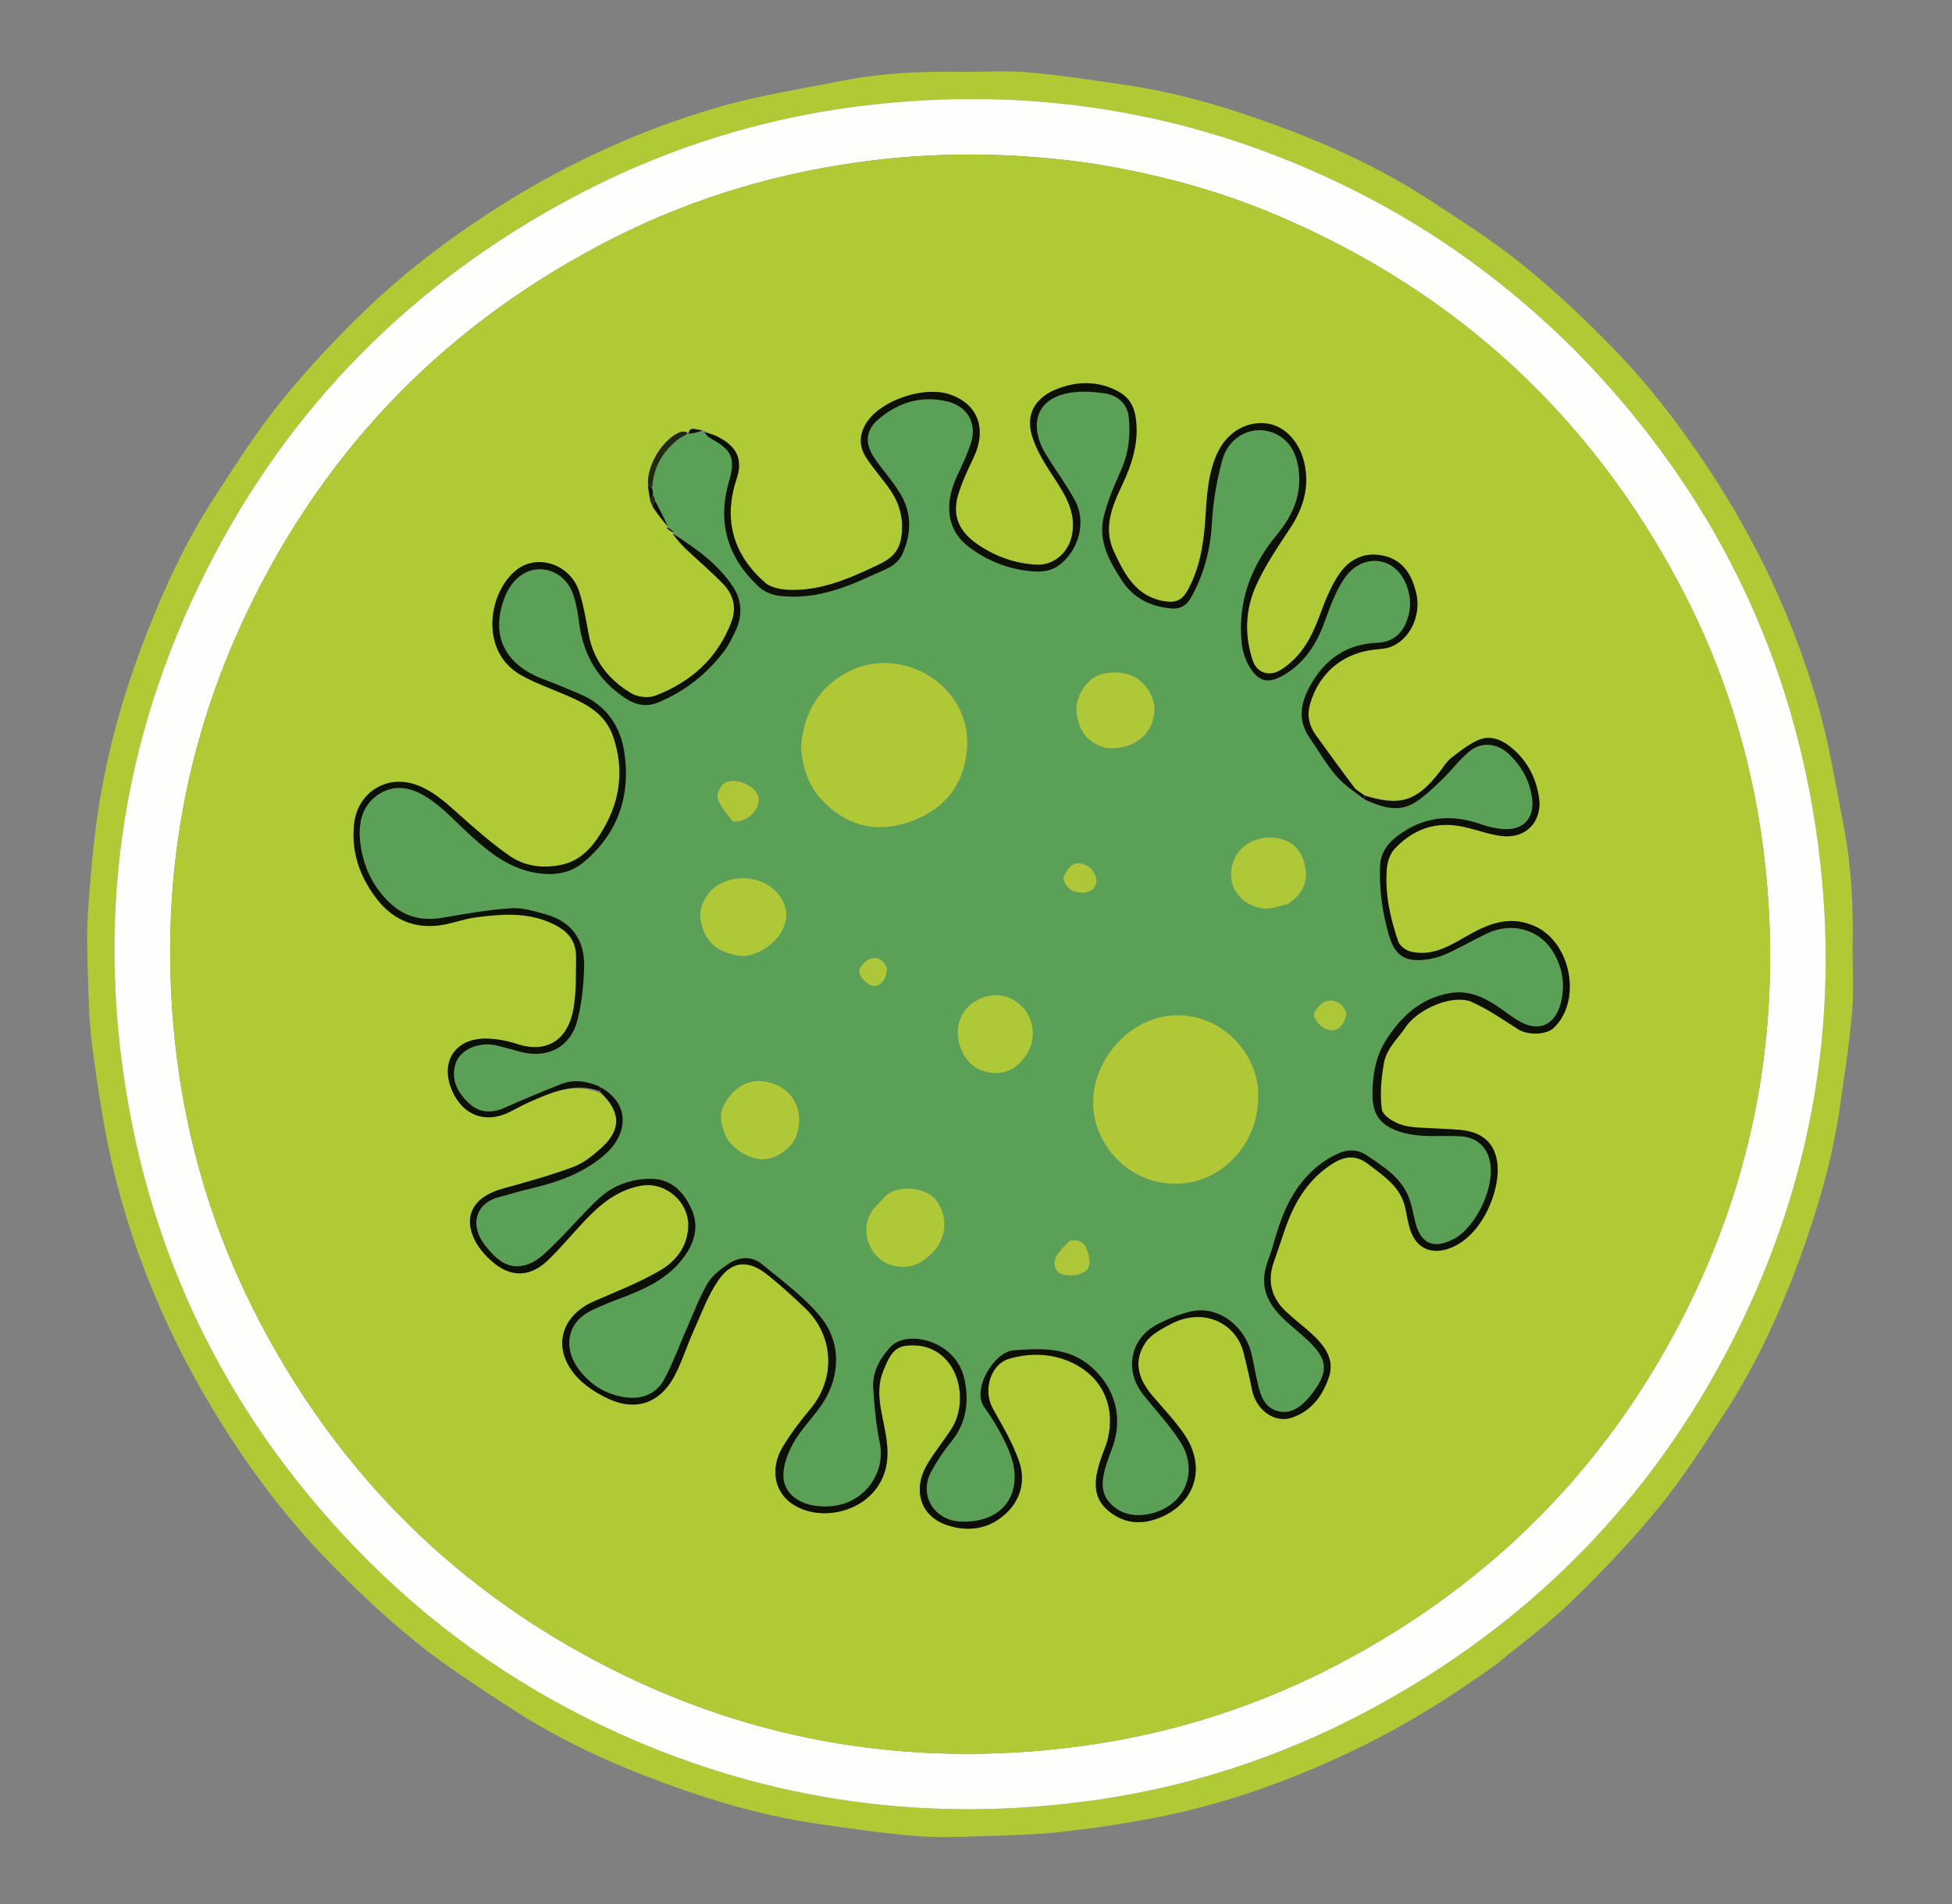
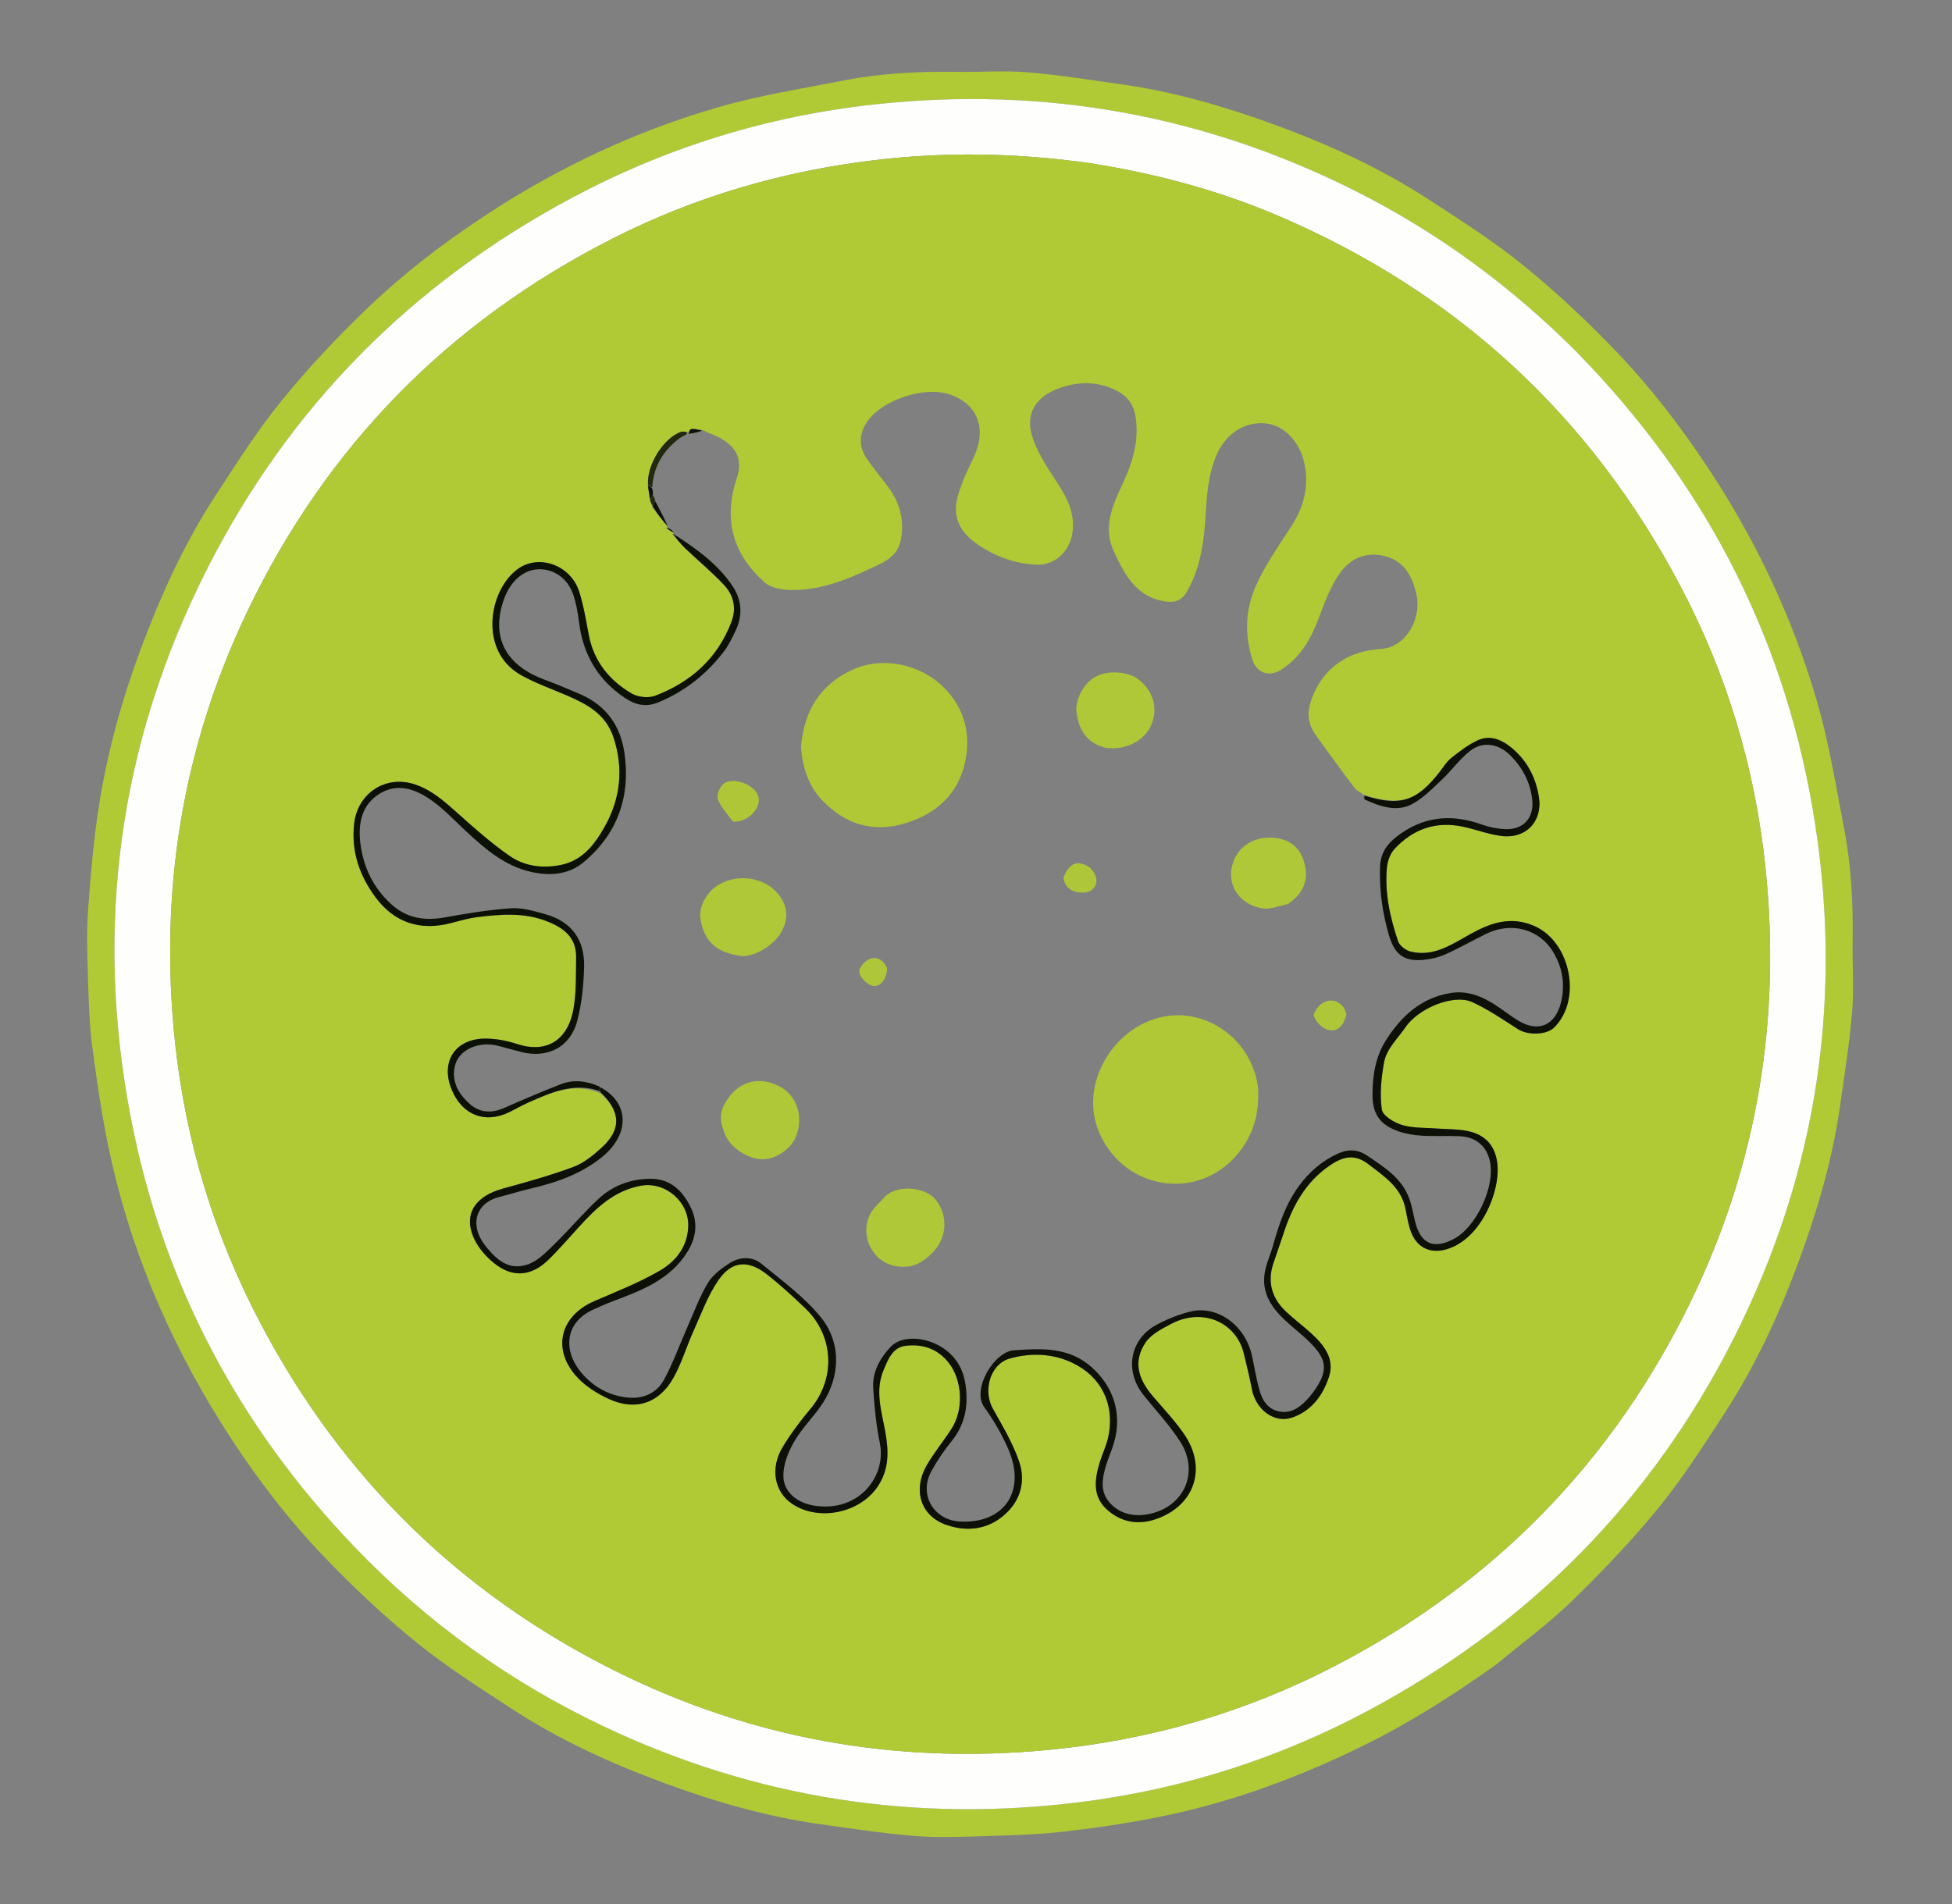
<svg xmlns="http://www.w3.org/2000/svg" width="41" height="40" viewBox="0 0 41 40" fill="none">
  <rect x="0" y="0" width="41" height="40" fill="#808080" stroke="none" />
  <g clip-path="url(#clip0_285_168805)">
    <path d="M31.428 34.966C30.538 35.603 29.629 36.181 28.662 36.659C27.282 37.341 25.846 37.872 24.334 38.173C23.664 38.306 22.986 38.407 22.307 38.483C21.753 38.545 21.193 38.558 20.636 38.575C20.16 38.589 19.682 38.61 19.21 38.57C18.535 38.514 17.864 38.413 17.193 38.317C16.089 38.161 15.022 37.852 13.977 37.468C12.847 37.053 11.754 36.556 10.745 35.896C10.063 35.45 9.371 35.011 8.741 34.499C8.057 33.944 7.411 33.334 6.8 32.697C6.083 31.949 5.449 31.127 4.879 30.259C3.692 28.448 2.819 26.498 2.34 24.384C2.162 23.599 2.047 22.798 1.939 21.999C1.873 21.506 1.863 21.004 1.847 20.505C1.833 20.045 1.817 19.582 1.85 19.124C1.903 18.388 1.965 17.651 2.079 16.923C2.256 15.803 2.556 14.711 2.952 13.646C3.372 12.518 3.866 11.424 4.525 10.414C4.969 9.732 5.409 9.04 5.921 8.41C6.477 7.726 7.086 7.079 7.723 6.469C8.471 5.752 9.294 5.12 10.161 4.547C11.696 3.532 13.344 2.754 15.109 2.246C15.964 2 16.851 1.862 17.727 1.69C18.507 1.537 19.298 1.499 20.092 1.51C20.59 1.517 21.09 1.478 21.584 1.519C22.252 1.574 22.915 1.681 23.578 1.775C24.676 1.931 25.734 2.24 26.773 2.62C27.903 3.034 28.996 3.532 30.007 4.19C30.689 4.634 31.38 5.074 32.01 5.586C32.694 6.142 33.341 6.751 33.951 7.388C34.668 8.136 35.3 8.959 35.873 9.826C36.889 11.36 37.667 13.008 38.175 14.773C38.421 15.628 38.562 16.515 38.731 17.391C38.885 18.186 38.926 18.991 38.913 19.801C38.905 20.284 38.944 20.77 38.903 21.249C38.847 21.916 38.741 22.579 38.647 23.243C38.491 24.34 38.183 25.399 37.803 26.438C37.389 27.568 36.891 28.661 36.234 29.672C35.79 30.354 35.35 31.045 34.837 31.675C34.276 32.364 33.657 33.011 33.02 33.632C32.529 34.109 31.97 34.518 31.428 34.966ZM33.105 7.384C31.735 6.01 30.189 4.876 28.455 4.005C25.284 2.413 21.927 1.813 18.402 2.19C16.158 2.429 14.032 3.082 12.037 4.143C8.663 5.939 6.084 8.535 4.356 11.942C2.498 15.603 1.973 19.475 2.752 23.502C3.421 26.961 5.013 29.961 7.452 32.502C8.963 34.077 10.709 35.335 12.684 36.27C15.879 37.783 19.234 38.3 22.733 37.853C24.858 37.582 26.872 36.936 28.762 35.922C32.125 34.12 34.692 31.524 36.412 28.122C38.197 24.59 38.744 20.852 38.066 16.952C37.424 13.256 35.748 10.084 33.105 7.384Z" fill="#B0CA36" />
    <path d="M33.116 7.395C35.748 10.084 37.424 13.256 38.066 16.952C38.744 20.853 38.197 24.59 36.412 28.122C34.692 31.524 32.125 34.12 28.762 35.923C26.872 36.936 24.858 37.582 22.733 37.853C19.234 38.3 15.879 37.783 12.684 36.27C10.709 35.335 8.963 34.077 7.452 32.503C5.013 29.961 3.422 26.961 2.752 23.502C1.973 19.475 2.498 15.603 4.356 11.942C6.084 8.535 8.663 5.939 12.038 4.143C14.032 3.082 16.158 2.43 18.402 2.19C21.927 1.813 25.284 2.413 28.455 4.005C30.189 4.876 31.735 6.01 33.116 7.395ZM22.878 3.426C21.368 3.212 19.858 3.184 18.342 3.368C16.422 3.6 14.592 4.136 12.87 5.01C9.426 6.759 6.853 9.374 5.188 12.861C3.823 15.721 3.342 18.742 3.676 21.889C3.898 23.976 4.498 25.956 5.479 27.815C7.172 31.024 9.639 33.457 12.88 35.082C15.746 36.52 18.79 37.065 21.985 36.766C24.131 36.565 26.164 35.977 28.074 34.98C31.392 33.25 33.88 30.701 35.515 27.336C36.917 24.449 37.415 21.395 37.08 18.209C36.861 16.129 36.269 14.153 35.29 12.302C33.397 8.719 30.581 6.131 26.855 4.537C25.592 3.997 24.273 3.644 22.878 3.426Z" fill="#FEFEFD" />
    <path d="M22.897 3.428C24.273 3.644 25.592 3.997 26.855 4.537C30.58 6.131 33.397 8.719 35.29 12.302C36.269 14.153 36.861 16.129 37.08 18.209C37.415 21.395 36.917 24.449 35.515 27.336C33.88 30.701 31.392 33.25 28.074 34.98C26.164 35.977 24.131 36.565 21.985 36.766C18.79 37.065 15.746 36.52 12.88 35.082C9.639 33.457 7.172 31.024 5.479 27.815C4.497 25.956 3.898 23.976 3.676 21.889C3.342 18.742 3.823 15.721 5.188 12.861C6.853 9.374 9.426 6.759 12.869 5.01C14.592 4.136 16.422 3.6 18.342 3.368C19.858 3.184 21.368 3.212 22.897 3.428ZM13.655 10.526C13.672 10.562 13.688 10.598 13.706 10.666C13.81 10.801 13.915 10.935 14.022 11.067C14.022 11.067 14.019 11.069 13.99 11.098C14.045 11.133 14.099 11.169 14.155 11.201C14.155 11.201 14.152 11.202 14.121 11.225C14.215 11.327 14.303 11.434 14.402 11.53C14.668 11.783 14.953 12.018 15.204 12.284C15.41 12.501 15.473 12.777 15.363 13.066C15.073 13.831 14.512 14.331 13.763 14.617C13.621 14.671 13.399 14.648 13.268 14.57C12.8 14.296 12.474 13.898 12.368 13.346C12.31 13.041 12.26 12.733 12.168 12.438C11.992 11.87 11.31 11.626 10.863 11.963C10.258 12.42 10.056 13.684 10.943 14.183C11.255 14.359 11.6 14.477 11.93 14.621C12.344 14.801 12.723 15.01 12.882 15.481C13.106 16.146 13.033 16.786 12.693 17.382C12.486 17.744 12.233 18.084 11.767 18.174C11.381 18.248 11.013 18.197 10.704 17.982C10.318 17.714 9.963 17.399 9.612 17.085C9.341 16.842 9.076 16.602 8.721 16.482C8.104 16.272 7.507 16.662 7.438 17.313C7.376 17.89 7.55 18.394 7.886 18.848C8.281 19.383 8.824 19.562 9.47 19.393C9.656 19.344 9.843 19.29 10.033 19.266C10.511 19.208 10.991 19.169 11.458 19.343C11.819 19.478 12.109 19.679 12.101 20.114C12.095 20.476 12.108 20.844 12.045 21.197C11.917 21.909 11.427 22.118 10.871 21.936C10.657 21.866 10.424 21.821 10.199 21.82C9.553 21.818 9.24 22.315 9.494 22.908C9.717 23.429 10.189 23.61 10.693 23.366C10.832 23.299 10.966 23.22 11.108 23.157C11.584 22.947 12.06 22.733 12.61 22.966C13.04 23.348 13.058 23.726 12.64 24.108C12.462 24.27 12.262 24.434 12.042 24.516C11.559 24.696 11.061 24.834 10.564 24.971C9.985 25.129 9.734 25.498 9.944 25.991C10.031 26.198 10.199 26.392 10.376 26.535C10.76 26.847 11.156 26.817 11.511 26.473C11.744 26.247 11.955 26 12.174 25.761C12.531 25.369 12.907 25.012 13.459 24.91C13.974 24.815 14.476 25.247 14.456 25.769C14.439 26.199 14.191 26.501 13.86 26.694C13.423 26.948 12.945 27.134 12.48 27.337C11.778 27.643 11.591 28.32 12.093 28.899C12.274 29.107 12.531 29.272 12.785 29.389C13.346 29.647 13.843 29.484 14.144 28.945C14.316 28.639 14.417 28.294 14.562 27.972C14.728 27.605 14.865 27.215 15.093 26.889C15.374 26.485 15.717 26.465 16.105 26.77C16.388 26.992 16.656 27.238 16.917 27.487C17.501 28.047 17.576 28.942 17.015 29.609C16.807 29.856 16.611 30.118 16.443 30.394C16.169 30.844 16.264 31.345 16.643 31.596C17.195 31.963 18.045 31.79 18.424 31.245C18.679 30.879 18.669 30.491 18.594 30.077C18.517 29.652 18.375 29.222 18.556 28.789C18.65 28.565 18.745 28.308 19.019 28.273C19.371 28.228 19.694 28.333 19.926 28.628C20.22 29.002 20.245 29.624 19.98 30.026C19.815 30.279 19.622 30.515 19.47 30.775C19.163 31.303 19.336 31.853 19.886 32.039C20.323 32.186 20.76 32.131 21.114 31.809C21.445 31.509 21.545 31.101 21.402 30.693C21.267 30.309 21.052 29.95 20.853 29.592C20.643 29.215 20.796 28.659 21.203 28.542C21.69 28.402 22.197 28.438 22.64 28.692C23.197 29.011 23.418 29.597 23.271 30.218C23.233 30.382 23.156 30.537 23.106 30.699C22.991 31.067 22.933 31.44 23.265 31.726C23.588 32.006 23.964 32.046 24.365 31.882C25.116 31.574 25.344 30.809 24.865 30.119C24.672 29.842 24.438 29.593 24.217 29.336C23.888 28.954 23.807 28.587 24.059 28.208C24.175 28.033 24.402 27.916 24.599 27.813C25.28 27.456 25.968 27.796 26.122 28.425C26.184 28.676 26.245 28.927 26.294 29.181C26.377 29.618 26.767 29.909 27.141 29.781C27.55 29.64 27.789 29.31 27.914 28.922C28.034 28.551 27.817 28.267 27.558 28.027C27.379 27.862 27.181 27.717 27.005 27.549C26.712 27.269 26.615 26.931 26.746 26.539C26.813 26.338 26.886 26.138 26.951 25.936C27.139 25.355 27.411 24.836 27.937 24.48C28.209 24.296 28.455 24.236 28.741 24.457C29.07 24.711 29.423 24.935 29.518 25.382C29.549 25.526 29.571 25.674 29.614 25.815C29.745 26.251 30.104 26.384 30.524 26.193C31.158 25.904 31.493 25.013 31.455 24.495C31.425 24.087 31.212 23.836 30.812 23.758C30.611 23.719 30.401 23.725 30.195 23.709C29.946 23.69 29.686 23.704 29.451 23.635C29.284 23.587 29.043 23.44 29.024 23.309C28.977 22.99 29.012 22.649 29.069 22.327C29.121 22.031 29.356 21.823 29.521 21.58C29.79 21.183 30.531 20.874 30.921 21.052C31.259 21.206 31.571 21.421 31.886 21.623C32.087 21.751 32.476 21.746 32.638 21.591C33.233 21.017 32.995 19.798 32.237 19.459C31.743 19.238 31.316 19.384 30.89 19.621C30.497 19.839 30.116 20.108 29.632 19.992C29.529 19.968 29.398 19.87 29.366 19.776C29.198 19.277 29.082 18.763 29.13 18.231C29.143 18.094 29.198 17.934 29.29 17.835C29.678 17.416 30.163 17.246 30.732 17.368C30.998 17.425 31.258 17.525 31.526 17.562C32.047 17.632 32.406 17.259 32.323 16.741C32.254 16.311 32.056 15.945 31.704 15.674C31.504 15.52 31.271 15.446 31.039 15.553C30.837 15.646 30.654 15.788 30.478 15.928C30.382 16.004 30.316 16.119 30.238 16.218C29.752 16.838 29.415 16.945 28.64 16.695C28.574 16.645 28.492 16.608 28.444 16.544C28.169 16.179 27.9 15.809 27.633 15.438C27.492 15.241 27.448 15.024 27.517 14.787C27.709 14.125 28.223 13.704 28.91 13.643C29.012 13.634 29.119 13.625 29.213 13.589C29.619 13.432 29.862 12.916 29.742 12.443C29.654 12.094 29.487 11.79 29.103 11.687C28.695 11.577 28.355 11.733 28.133 12.055C27.949 12.322 27.828 12.639 27.714 12.947C27.546 13.402 27.325 13.809 26.902 14.074C26.66 14.226 26.397 14.141 26.308 13.866C26.136 13.34 26.157 12.803 26.379 12.307C26.57 11.883 26.838 11.491 27.096 11.1C27.374 10.679 27.506 10.238 27.398 9.736C27.299 9.28 26.975 8.936 26.593 8.896C26.144 8.848 25.744 9.111 25.551 9.561C25.359 10.007 25.346 10.48 25.314 10.952C25.278 11.463 25.194 11.962 24.936 12.419C24.829 12.607 24.693 12.668 24.48 12.636C23.86 12.544 23.619 12.065 23.394 11.581C23.168 11.095 23.355 10.643 23.563 10.201C23.781 9.741 23.934 9.269 23.85 8.748C23.812 8.51 23.693 8.334 23.486 8.224C23.06 7.995 22.616 8.005 22.18 8.182C21.752 8.356 21.545 8.695 21.671 9.136C21.765 9.464 21.965 9.77 22.155 10.062C22.386 10.415 22.595 10.759 22.523 11.208C22.461 11.594 22.149 11.885 21.762 11.863C21.327 11.839 20.931 11.702 20.562 11.457C20.151 11.183 19.987 10.852 20.128 10.384C20.207 10.125 20.323 9.876 20.441 9.631C20.741 9.011 20.542 8.477 19.927 8.28C19.407 8.114 18.545 8.399 18.227 8.841C18.051 9.088 18.027 9.354 18.189 9.608C18.34 9.843 18.531 10.051 18.691 10.281C18.904 10.589 18.991 10.923 18.928 11.308C18.865 11.691 18.579 11.808 18.29 11.94C18.276 11.946 18.263 11.953 18.25 11.959C17.724 12.204 17.185 12.41 16.595 12.394C16.416 12.389 16.193 12.351 16.067 12.24C15.399 11.652 15.187 10.923 15.471 10.061C15.603 9.663 15.488 9.402 15.114 9.195C15.015 9.141 14.905 9.108 14.788 9.049C14.772 9.043 14.762 9.048 14.735 9.029C14.499 8.992 14.499 8.992 14.444 9.111C14.444 9.111 14.445 9.108 14.432 9.07C14.39 9.071 14.344 9.06 14.306 9.073C13.937 9.199 13.58 9.771 13.607 10.215C13.623 10.309 13.639 10.402 13.655 10.526Z" fill="#AFCA34" />
-     <path d="M14.445 9.108C14.445 9.108 14.444 9.111 14.464 9.113C14.574 9.098 14.665 9.081 14.756 9.063C14.762 9.047 14.772 9.043 14.789 9.074C14.832 9.135 14.87 9.18 14.918 9.206C15.37 9.451 15.456 9.616 15.311 10.119C15.058 10.992 15.29 11.723 15.94 12.33C16.047 12.43 16.215 12.498 16.364 12.517C17.066 12.605 17.706 12.373 18.326 12.083C18.561 11.974 18.839 11.904 18.959 11.63C19.146 11.206 19.152 10.777 18.912 10.375C18.758 10.117 18.552 9.89 18.379 9.642C18.163 9.332 18.172 9.057 18.432 8.827C18.848 8.458 19.337 8.305 19.89 8.431C20.306 8.527 20.522 8.88 20.4 9.287C20.326 9.532 20.212 9.767 20.103 10C19.815 10.616 19.901 11.157 20.358 11.498C20.714 11.762 21.115 11.931 21.554 11.989C21.803 12.022 22.053 12.031 22.273 11.853C22.664 11.536 22.819 10.962 22.58 10.516C22.392 10.166 22.145 9.849 21.945 9.505C21.661 9.019 21.702 8.456 22.337 8.282C22.611 8.207 22.925 8.223 23.21 8.266C23.463 8.304 23.678 8.474 23.708 8.761C23.747 9.14 23.709 9.51 23.551 9.868C23.409 10.191 23.264 10.52 23.182 10.861C23.062 11.358 23.295 11.78 23.557 12.184C23.806 12.57 24.168 12.747 24.611 12.783C24.794 12.798 24.929 12.714 25.014 12.56C25.284 12.075 25.423 11.56 25.454 10.999C25.479 10.553 25.553 10.102 25.67 9.671C25.814 9.142 26.348 8.9 26.8 9.119C27.09 9.259 27.223 9.52 27.271 9.827C27.357 10.373 27.156 10.829 26.817 11.237C26.269 11.899 25.993 12.65 26.081 13.512C26.099 13.689 26.162 13.877 26.256 14.027C26.442 14.326 26.647 14.366 26.956 14.188C27.384 13.94 27.64 13.556 27.81 13.097C27.929 12.774 28.044 12.437 28.234 12.156C28.59 11.63 29.25 11.672 29.508 12.214C29.623 12.458 29.656 12.715 29.568 12.99C29.463 13.315 29.253 13.491 28.926 13.504C28.278 13.531 27.826 13.854 27.522 14.401C27.326 14.753 27.247 15.119 27.499 15.487C27.683 15.755 27.846 16.041 28.055 16.287C28.222 16.484 28.445 16.632 28.655 16.814C29.004 16.95 29.355 17.073 29.692 16.875C29.915 16.745 30.104 16.552 30.294 16.372C30.495 16.18 30.66 15.945 30.878 15.775C31.146 15.565 31.476 15.623 31.719 15.866C31.973 16.119 32.134 16.417 32.181 16.776C32.232 17.168 32.015 17.431 31.62 17.419C31.453 17.413 31.281 17.378 31.124 17.322C30.537 17.111 29.979 17.137 29.452 17.491C29.198 17.661 28.999 17.866 28.987 18.199C28.969 18.691 29.035 19.171 29.172 19.642C29.292 20.056 29.491 20.205 29.907 20.164C30.066 20.149 30.23 20.108 30.375 20.042C30.664 19.912 30.939 19.752 31.225 19.614C31.749 19.361 32.337 19.521 32.623 20C32.817 20.323 32.877 20.671 32.791 21.044C32.675 21.542 32.312 21.703 31.88 21.436C31.724 21.339 31.578 21.225 31.424 21.124C31.133 20.932 30.822 20.803 30.464 20.862C29.841 20.965 29.422 21.357 29.104 21.865C28.891 22.205 28.829 22.596 28.828 22.992C28.827 23.402 28.982 23.627 29.365 23.764C29.522 23.82 29.695 23.848 29.863 23.859C30.128 23.875 30.396 23.858 30.662 23.87C31.008 23.886 31.232 24.085 31.297 24.413C31.403 24.941 31.002 25.786 30.53 26.031C30.108 26.25 29.84 26.13 29.725 25.67C29.684 25.506 29.657 25.336 29.599 25.177C29.442 24.746 29.073 24.52 28.716 24.278C28.513 24.14 28.313 24.14 28.109 24.232C27.772 24.384 27.5 24.619 27.282 24.916C27.007 25.293 26.861 25.725 26.738 26.168C26.681 26.374 26.583 26.573 26.558 26.781C26.503 27.254 26.791 27.567 27.119 27.851C27.291 28 27.472 28.144 27.62 28.315C27.855 28.587 27.863 28.801 27.678 29.106C27.61 29.219 27.528 29.326 27.436 29.421C27.271 29.594 27.075 29.715 26.823 29.641C26.568 29.566 26.487 29.344 26.43 29.117C26.376 28.903 26.342 28.683 26.293 28.468C26.146 27.825 25.554 27.419 25.006 27.553C24.76 27.614 24.516 27.711 24.293 27.831C23.733 28.131 23.614 28.799 24.013 29.3C24.275 29.629 24.567 29.938 24.792 30.291C25.203 30.938 24.863 31.674 24.108 31.812C23.812 31.866 23.525 31.806 23.312 31.574C23.102 31.345 23.148 31.069 23.227 30.8C23.265 30.672 23.316 30.549 23.361 30.424C23.59 29.794 23.435 29.181 22.939 28.731C22.457 28.295 21.882 28.325 21.291 28.368C20.883 28.398 20.402 29.186 20.675 29.564C20.872 29.837 21.045 30.136 21.179 30.445C21.56 31.326 21.094 32.012 20.166 31.965C19.614 31.937 19.297 31.404 19.557 30.918C19.678 30.692 19.827 30.476 19.989 30.275C20.293 29.898 20.35 29.468 20.267 29.019C20.207 28.698 20.023 28.434 19.726 28.27C19.354 28.066 18.908 28.073 18.699 28.302C18.48 28.542 18.32 28.826 18.341 29.159C18.364 29.548 18.403 29.941 18.481 30.322C18.618 30.987 18.073 31.764 17.129 31.635C16.752 31.583 16.461 31.354 16.453 31.014C16.448 30.78 16.547 30.524 16.665 30.314C16.81 30.052 17.025 29.83 17.206 29.587C17.643 29.002 17.702 28.239 17.24 27.672C16.892 27.244 16.429 26.907 15.998 26.553C15.791 26.383 15.527 26.402 15.309 26.546C15.14 26.657 14.962 26.793 14.863 26.961C14.688 27.257 14.569 27.585 14.429 27.901C14.269 28.264 14.134 28.642 13.945 28.989C13.793 29.267 13.511 29.393 13.191 29.361C12.791 29.322 12.454 29.134 12.201 28.827C11.825 28.371 11.86 27.782 12.466 27.509C12.601 27.449 12.735 27.388 12.873 27.336C13.476 27.109 14.077 26.885 14.441 26.294C14.623 25.999 14.66 25.694 14.518 25.387C14.35 25.027 14.089 24.76 13.655 24.764C13.248 24.768 12.877 24.905 12.581 25.177C12.251 25.481 11.962 25.829 11.64 26.143C11.475 26.303 11.297 26.489 11.09 26.561C10.712 26.694 10.448 26.502 10.178 26.149C9.866 25.742 9.98 25.275 10.488 25.146C10.703 25.092 10.914 25.024 11.129 24.974C11.687 24.844 12.221 24.664 12.67 24.286C13.239 23.806 13.21 23.154 12.591 22.826C12.318 22.707 12.047 22.672 11.78 22.777C11.383 22.933 10.989 23.098 10.6 23.272C10.321 23.397 10.068 23.383 9.844 23.172C9.618 22.96 9.476 22.701 9.558 22.379C9.641 22.054 10.055 21.869 10.452 21.968C10.617 22.009 10.78 22.058 10.944 22.1C11.509 22.243 11.985 21.996 12.129 21.432C12.221 21.07 12.259 20.688 12.269 20.314C12.284 19.746 12.005 19.355 11.445 19.203C11.211 19.14 10.964 19.065 10.729 19.081C10.26 19.113 9.792 19.194 9.328 19.275C8.908 19.349 8.536 19.288 8.214 18.993C7.837 18.648 7.631 18.215 7.569 17.716C7.517 17.296 7.599 16.897 7.987 16.667C8.384 16.432 8.768 16.597 9.101 16.841C9.349 17.024 9.563 17.254 9.791 17.465C10.193 17.839 10.606 18.196 11.163 18.319C11.555 18.406 11.942 18.377 12.253 18.119C12.97 17.523 13.247 16.738 13.116 15.821C13.035 15.251 12.732 14.82 12.19 14.585C11.933 14.474 11.674 14.367 11.411 14.268C10.652 13.982 10.292 13.409 10.586 12.587C10.718 12.217 10.991 11.97 11.31 11.96C11.625 11.949 11.916 12.142 12.035 12.477C12.104 12.67 12.136 12.879 12.163 13.083C12.249 13.752 12.557 14.283 13.121 14.659C13.346 14.81 13.566 14.868 13.846 14.749C14.4 14.513 14.847 14.156 15.207 13.684C15.305 13.556 15.375 13.406 15.446 13.261C15.597 12.951 15.587 12.629 15.408 12.347C15.095 11.856 14.623 11.526 14.152 11.202C14.152 11.202 14.155 11.2 14.158 11.186C14.113 11.137 14.066 11.103 14.019 11.069C14.019 11.069 14.022 11.067 14.027 11.053C13.942 10.868 13.852 10.698 13.762 10.513C13.747 10.462 13.732 10.426 13.717 10.375C13.714 10.329 13.71 10.298 13.71 10.248C13.728 9.786 13.94 9.451 14.303 9.193C14.327 9.18 14.339 9.169 14.366 9.158C14.402 9.141 14.423 9.124 14.445 9.108ZM26.42 22.8C26.406 22.735 26.393 22.67 26.376 22.606C26.177 21.875 25.524 21.358 24.802 21.331C23.574 21.284 22.586 22.672 23.098 23.816C23.634 25.016 25.189 25.245 26.013 24.223C26.344 23.812 26.459 23.352 26.42 22.8ZM16.825 15.707C16.855 16.132 16.985 16.526 17.285 16.831C17.766 17.322 18.345 17.501 19.023 17.293C19.658 17.099 20.11 16.689 20.261 16.054C20.404 15.457 20.275 14.881 19.806 14.424C19.316 13.948 18.528 13.78 17.892 14.077C17.229 14.386 16.885 14.939 16.825 15.707ZM14.931 18.71C14.769 18.894 14.67 19.105 14.72 19.353C14.808 19.792 15.061 20.008 15.544 20.081C15.823 20.123 16.255 19.866 16.416 19.572C16.526 19.371 16.553 19.169 16.457 18.959C16.209 18.416 15.415 18.273 14.931 18.71ZM18.534 25.198C18.493 25.241 18.453 25.285 18.411 25.327C17.988 25.746 18.227 26.49 18.805 26.598C19.131 26.659 19.363 26.544 19.587 26.316C19.894 26.003 19.922 25.535 19.648 25.197C19.438 24.937 18.8 24.858 18.534 25.198ZM15.21 23.218C15.09 23.428 15.149 23.633 15.23 23.834C15.343 24.113 15.717 24.356 16.023 24.354C16.3 24.352 16.614 24.138 16.717 23.881C16.888 23.456 16.735 23.001 16.358 22.814C15.903 22.59 15.467 22.731 15.21 23.218ZM23.232 15.715C23.627 15.771 24.024 15.573 24.172 15.248C24.33 14.899 24.237 14.536 23.925 14.281C23.705 14.101 23.265 14.073 23.002 14.221C22.754 14.36 22.57 14.717 22.613 14.989C22.672 15.359 22.829 15.599 23.232 15.715ZM21.514 21.199C21.196 20.819 20.742 20.837 20.413 21.084C20.053 21.352 20.022 21.89 20.318 22.269C20.552 22.569 21.036 22.635 21.33 22.407C21.724 22.101 21.812 21.6 21.514 21.199ZM27.061 18.984C27.333 18.806 27.473 18.551 27.419 18.233C27.355 17.851 27.143 17.653 26.802 17.605C26.389 17.546 25.941 17.762 25.864 18.264C25.805 18.649 26.069 19.015 26.52 19.083C26.683 19.108 26.862 19.033 27.061 18.984ZM15.409 17.267C15.683 17.288 15.977 17.003 15.934 16.758C15.886 16.486 15.373 16.291 15.178 16.484C15.107 16.554 15.047 16.712 15.079 16.791C15.145 16.958 15.275 17.1 15.409 17.267ZM22.444 26.078C22.357 26.184 22.251 26.28 22.187 26.398C22.105 26.55 22.161 26.724 22.31 26.771C22.445 26.814 22.635 26.797 22.76 26.73C22.94 26.634 22.884 26.426 22.836 26.269C22.787 26.109 22.661 26.015 22.444 26.078ZM22.336 18.462C22.382 18.687 22.547 18.749 22.747 18.753C22.913 18.756 23.029 18.647 23.03 18.502C23.032 18.401 22.949 18.259 22.861 18.206C22.617 18.06 22.446 18.145 22.336 18.462ZM28.28 21.283C28.253 21.231 28.235 21.17 28.195 21.129C28.07 21 27.907 20.987 27.77 21.079C27.684 21.136 27.576 21.285 27.599 21.35C27.639 21.463 27.757 21.587 27.87 21.627C28.074 21.699 28.221 21.568 28.28 21.283ZM18.624 20.319C18.554 20.157 18.411 20.088 18.264 20.148C18.166 20.188 18.04 20.327 18.047 20.413C18.055 20.514 18.174 20.643 18.277 20.692C18.456 20.778 18.631 20.599 18.624 20.319Z" fill="#5AA057" />
    <path d="M12.602 22.838C13.21 23.154 13.239 23.806 12.67 24.286C12.221 24.663 11.687 24.844 11.129 24.974C10.914 25.024 10.703 25.092 10.489 25.146C9.98 25.275 9.866 25.742 10.178 26.149C10.449 26.502 10.712 26.694 11.09 26.561C11.298 26.489 11.475 26.303 11.64 26.143C11.962 25.829 12.251 25.481 12.581 25.177C12.877 24.904 13.248 24.768 13.655 24.764C14.09 24.76 14.35 25.027 14.518 25.387C14.661 25.693 14.623 25.999 14.442 26.294C14.077 26.885 13.476 27.109 12.873 27.336C12.736 27.388 12.601 27.449 12.466 27.509C11.86 27.782 11.825 28.371 12.201 28.826C12.454 29.134 12.791 29.322 13.191 29.361C13.511 29.392 13.793 29.267 13.945 28.989C14.134 28.641 14.269 28.264 14.429 27.901C14.569 27.585 14.688 27.256 14.863 26.961C14.962 26.792 15.14 26.657 15.309 26.546C15.527 26.402 15.791 26.383 15.998 26.553C16.429 26.907 16.892 27.244 17.24 27.672C17.702 28.239 17.643 29.002 17.206 29.587C17.026 29.83 16.811 30.052 16.665 30.314C16.547 30.523 16.449 30.78 16.454 31.013C16.461 31.354 16.752 31.583 17.129 31.635C18.073 31.764 18.618 30.987 18.481 30.322C18.403 29.94 18.364 29.548 18.341 29.159C18.32 28.825 18.48 28.542 18.699 28.302C18.908 28.073 19.354 28.066 19.726 28.27C20.024 28.434 20.207 28.698 20.267 29.019C20.351 29.468 20.293 29.898 19.989 30.275C19.827 30.475 19.679 30.692 19.557 30.918C19.297 31.404 19.614 31.937 20.166 31.965C21.094 32.012 21.56 31.326 21.179 30.445C21.045 30.136 20.872 29.837 20.675 29.564C20.402 29.186 20.883 28.398 21.291 28.368C21.882 28.325 22.457 28.295 22.939 28.731C23.435 29.181 23.59 29.794 23.361 30.424C23.316 30.549 23.265 30.672 23.227 30.8C23.148 31.069 23.102 31.344 23.312 31.574C23.525 31.806 23.812 31.866 24.108 31.812C24.863 31.674 25.203 30.938 24.792 30.291C24.567 29.938 24.275 29.629 24.013 29.3C23.614 28.798 23.733 28.131 24.293 27.831C24.516 27.711 24.76 27.614 25.006 27.553C25.554 27.419 26.146 27.825 26.293 28.467C26.342 28.683 26.376 28.903 26.43 29.117C26.487 29.344 26.568 29.565 26.823 29.641C27.075 29.715 27.271 29.593 27.436 29.421C27.528 29.326 27.61 29.219 27.678 29.106C27.863 28.801 27.855 28.587 27.62 28.315C27.472 28.144 27.291 28 27.119 27.851C26.791 27.567 26.503 27.254 26.558 26.781C26.583 26.573 26.681 26.373 26.738 26.168C26.861 25.725 27.007 25.293 27.282 24.916C27.5 24.619 27.772 24.383 28.109 24.232C28.313 24.14 28.513 24.14 28.717 24.278C29.073 24.52 29.442 24.746 29.599 25.177C29.657 25.335 29.684 25.505 29.725 25.67C29.84 26.13 30.108 26.25 30.531 26.031C31.002 25.786 31.403 24.941 31.298 24.413C31.232 24.085 31.008 23.886 30.662 23.87C30.396 23.858 30.128 23.875 29.863 23.859C29.695 23.848 29.523 23.82 29.365 23.764C28.982 23.627 28.827 23.402 28.828 22.992C28.829 22.596 28.891 22.204 29.104 21.865C29.423 21.357 29.841 20.965 30.464 20.862C30.822 20.802 31.133 20.932 31.424 21.123C31.578 21.225 31.724 21.339 31.88 21.436C32.312 21.703 32.675 21.542 32.791 21.044C32.877 20.671 32.817 20.323 32.623 20C32.337 19.521 31.75 19.36 31.225 19.614C30.939 19.752 30.664 19.912 30.375 20.042C30.23 20.108 30.066 20.149 29.907 20.164C29.491 20.205 29.292 20.056 29.172 19.642C29.035 19.171 28.969 18.691 28.987 18.199C28.999 17.866 29.198 17.661 29.452 17.491C29.979 17.137 30.537 17.111 31.124 17.322C31.281 17.378 31.453 17.413 31.62 17.419C32.015 17.431 32.232 17.168 32.181 16.776C32.134 16.416 31.973 16.119 31.719 15.865C31.476 15.623 31.146 15.565 30.878 15.775C30.66 15.945 30.495 16.18 30.294 16.372C30.104 16.552 29.915 16.745 29.692 16.875C29.355 17.073 29.004 16.95 28.658 16.793C28.654 16.745 28.656 16.731 28.659 16.716C29.415 16.945 29.752 16.838 30.239 16.217C30.316 16.118 30.382 16.004 30.478 15.928C30.654 15.788 30.837 15.645 31.04 15.552C31.272 15.445 31.504 15.52 31.704 15.674C32.056 15.945 32.254 16.311 32.323 16.74C32.406 17.258 32.047 17.632 31.526 17.561C31.258 17.525 30.998 17.425 30.732 17.368C30.163 17.245 29.678 17.416 29.29 17.835C29.199 17.933 29.143 18.093 29.13 18.231C29.082 18.762 29.198 19.277 29.366 19.776C29.398 19.869 29.53 19.968 29.632 19.992C30.116 20.108 30.497 19.838 30.89 19.62C31.316 19.384 31.743 19.237 32.237 19.458C32.995 19.797 33.233 21.017 32.638 21.591C32.476 21.746 32.087 21.751 31.886 21.622C31.571 21.421 31.26 21.206 30.922 21.052C30.531 20.874 29.79 21.183 29.521 21.58C29.356 21.823 29.121 22.031 29.069 22.326C29.012 22.649 28.978 22.989 29.024 23.309C29.043 23.439 29.284 23.586 29.451 23.635C29.686 23.704 29.946 23.689 30.195 23.709C30.401 23.725 30.611 23.718 30.812 23.758C31.212 23.836 31.425 24.087 31.455 24.495C31.493 25.013 31.159 25.903 30.524 26.192C30.105 26.384 29.746 26.25 29.614 25.814C29.571 25.673 29.549 25.526 29.518 25.382C29.424 24.935 29.07 24.711 28.741 24.457C28.455 24.236 28.21 24.295 27.937 24.48C27.411 24.836 27.139 25.355 26.952 25.936C26.886 26.138 26.813 26.337 26.746 26.539C26.615 26.931 26.712 27.269 27.005 27.549C27.182 27.716 27.379 27.862 27.558 28.027C27.817 28.267 28.035 28.55 27.915 28.921C27.789 29.31 27.55 29.639 27.141 29.78C26.767 29.909 26.377 29.618 26.294 29.18C26.246 28.927 26.184 28.676 26.123 28.425C25.968 27.796 25.28 27.456 24.599 27.812C24.402 27.916 24.175 28.032 24.059 28.207C23.807 28.586 23.888 28.953 24.217 29.336C24.438 29.593 24.673 29.842 24.865 30.119C25.344 30.809 25.117 31.573 24.365 31.882C23.965 32.046 23.588 32.006 23.265 31.726C22.934 31.44 22.992 31.067 23.106 30.699C23.157 30.537 23.233 30.382 23.271 30.218C23.418 29.597 23.197 29.011 22.64 28.691C22.198 28.437 21.69 28.402 21.203 28.542C20.796 28.659 20.643 29.215 20.853 29.592C21.053 29.95 21.268 30.308 21.402 30.693C21.545 31.101 21.446 31.509 21.114 31.809C20.76 32.131 20.323 32.186 19.886 32.038C19.336 31.853 19.163 31.303 19.47 30.775C19.622 30.515 19.815 30.279 19.98 30.026C20.245 29.623 20.22 29.002 19.926 28.628C19.695 28.333 19.371 28.228 19.019 28.273C18.745 28.307 18.65 28.565 18.556 28.789C18.375 29.222 18.518 29.652 18.594 30.077C18.669 30.491 18.679 30.879 18.424 31.245C18.046 31.789 17.195 31.963 16.643 31.596C16.264 31.344 16.169 30.844 16.443 30.394C16.611 30.118 16.807 29.856 17.015 29.608C17.576 28.942 17.501 28.046 16.917 27.487C16.656 27.237 16.389 26.992 16.105 26.769C15.718 26.465 15.374 26.485 15.093 26.889C14.866 27.215 14.728 27.605 14.562 27.972C14.417 28.294 14.316 28.639 14.145 28.945C13.844 29.483 13.346 29.647 12.785 29.388C12.531 29.271 12.274 29.107 12.093 28.899C11.592 28.32 11.778 27.642 12.48 27.336C12.946 27.134 13.423 26.948 13.86 26.694C14.191 26.501 14.439 26.199 14.456 25.769C14.476 25.247 13.974 24.815 13.459 24.91C12.907 25.012 12.531 25.369 12.174 25.76C11.955 26 11.744 26.247 11.512 26.472C11.156 26.817 10.76 26.847 10.376 26.535C10.199 26.392 10.032 26.198 9.944 25.991C9.735 25.498 9.986 25.129 10.564 24.97C11.061 24.834 11.56 24.695 12.042 24.516C12.262 24.434 12.462 24.27 12.64 24.108C13.058 23.726 13.04 23.348 12.605 22.936C12.6 22.883 12.601 22.861 12.602 22.838Z" fill="#0C1006" />
-     <path d="M28.65 16.705C28.656 16.73 28.654 16.745 28.647 16.78C28.445 16.632 28.222 16.483 28.055 16.287C27.846 16.04 27.683 15.754 27.499 15.486C27.247 15.118 27.326 14.753 27.522 14.4C27.827 13.853 28.279 13.53 28.926 13.504C29.254 13.49 29.463 13.315 29.568 12.989C29.656 12.714 29.623 12.458 29.508 12.214C29.251 11.672 28.59 11.629 28.234 12.155C28.044 12.436 27.929 12.773 27.81 13.096C27.64 13.555 27.384 13.94 26.956 14.187C26.647 14.366 26.442 14.325 26.256 14.027C26.162 13.876 26.099 13.689 26.081 13.512C25.993 12.649 26.27 11.898 26.818 11.237C27.156 10.828 27.357 10.372 27.272 9.827C27.223 9.52 27.09 9.258 26.801 9.118C26.348 8.899 25.814 9.141 25.671 9.671C25.553 10.102 25.479 10.553 25.454 10.999C25.423 11.559 25.284 12.075 25.014 12.559C24.929 12.713 24.794 12.797 24.611 12.782C24.168 12.746 23.806 12.569 23.557 12.184C23.295 11.779 23.063 11.357 23.182 10.861C23.264 10.519 23.409 10.19 23.551 9.867C23.709 9.509 23.748 9.139 23.708 8.761C23.678 8.474 23.463 8.303 23.21 8.265C22.925 8.222 22.611 8.206 22.337 8.281C21.702 8.455 21.661 9.018 21.945 9.505C22.145 9.848 22.393 10.166 22.58 10.516C22.819 10.961 22.665 11.535 22.273 11.852C22.053 12.031 21.803 12.021 21.554 11.989C21.115 11.931 20.714 11.762 20.358 11.497C19.901 11.157 19.815 10.615 20.103 9.999C20.212 9.766 20.326 9.531 20.4 9.286C20.522 8.879 20.306 8.526 19.89 8.431C19.337 8.304 18.848 8.458 18.432 8.826C18.172 9.057 18.163 9.332 18.379 9.642C18.552 9.89 18.758 10.117 18.912 10.375C19.152 10.776 19.146 11.205 18.959 11.63C18.839 11.903 18.561 11.973 18.326 12.083C17.706 12.372 17.066 12.605 16.364 12.516C16.216 12.498 16.047 12.43 15.94 12.329C15.29 11.722 15.058 10.992 15.311 10.118C15.457 9.615 15.37 9.45 14.918 9.205C14.87 9.179 14.832 9.134 14.795 9.081C14.906 9.107 15.015 9.14 15.114 9.195C15.488 9.401 15.603 9.662 15.471 10.06C15.187 10.922 15.399 11.651 16.067 12.239C16.193 12.35 16.416 12.388 16.596 12.393C17.185 12.409 17.725 12.203 18.25 11.958C18.264 11.952 18.276 11.945 18.29 11.939C18.579 11.807 18.865 11.691 18.928 11.307C18.991 10.922 18.905 10.589 18.691 10.28C18.532 10.051 18.34 9.842 18.19 9.607C18.027 9.353 18.051 9.087 18.228 8.841C18.545 8.398 19.408 8.114 19.928 8.28C20.542 8.476 20.741 9.01 20.441 9.63C20.323 9.875 20.207 10.124 20.128 10.383C19.987 10.852 20.151 11.182 20.562 11.456C20.931 11.701 21.328 11.838 21.762 11.863C22.149 11.884 22.461 11.593 22.523 11.207C22.595 10.758 22.386 10.415 22.156 10.061C21.965 9.77 21.765 9.464 21.671 9.135C21.545 8.694 21.752 8.356 22.18 8.181C22.616 8.004 23.06 7.995 23.486 8.223C23.693 8.333 23.812 8.509 23.85 8.747C23.934 9.269 23.781 9.74 23.564 10.201C23.355 10.642 23.168 11.094 23.394 11.581C23.619 12.065 23.86 12.543 24.48 12.635C24.693 12.667 24.829 12.607 24.936 12.418C25.194 11.961 25.278 11.463 25.314 10.951C25.347 10.479 25.36 10.007 25.551 9.56C25.744 9.11 26.144 8.847 26.593 8.895C26.975 8.935 27.299 9.279 27.398 9.735C27.506 10.237 27.374 10.678 27.096 11.099C26.838 11.49 26.57 11.882 26.379 12.307C26.157 12.802 26.136 13.34 26.308 13.866C26.397 14.141 26.66 14.225 26.902 14.073C27.325 13.808 27.546 13.401 27.714 12.946C27.828 12.638 27.949 12.321 28.133 12.054C28.356 11.732 28.695 11.576 29.104 11.686C29.487 11.79 29.654 12.093 29.742 12.442C29.862 12.915 29.619 13.432 29.213 13.588C29.119 13.624 29.012 13.633 28.91 13.642C28.223 13.703 27.709 14.124 27.517 14.786C27.448 15.023 27.493 15.241 27.633 15.437C27.9 15.808 28.169 16.178 28.444 16.543C28.492 16.607 28.574 16.645 28.65 16.705Z" fill="#0C1006" />
    <path d="M12.591 22.826C12.601 22.86 12.6 22.883 12.599 22.922C12.061 22.733 11.584 22.947 11.108 23.157C10.966 23.219 10.832 23.298 10.693 23.366C10.189 23.61 9.717 23.428 9.494 22.907C9.24 22.314 9.553 21.817 10.199 21.819C10.424 21.82 10.657 21.865 10.871 21.936C11.427 22.118 11.917 21.908 12.045 21.196C12.109 20.843 12.095 20.475 12.101 20.114C12.109 19.678 11.819 19.478 11.458 19.343C10.991 19.168 10.511 19.207 10.033 19.266C9.843 19.289 9.656 19.344 9.471 19.392C8.824 19.562 8.281 19.382 7.886 18.848C7.55 18.393 7.376 17.89 7.438 17.312C7.507 16.662 8.104 16.271 8.721 16.481C9.076 16.602 9.341 16.841 9.613 17.085C9.963 17.399 10.319 17.713 10.704 17.981C11.014 18.196 11.381 18.248 11.767 18.174C12.234 18.084 12.487 17.743 12.693 17.381C13.033 16.786 13.106 16.146 12.882 15.48C12.723 15.01 12.344 14.8 11.93 14.62C11.6 14.476 11.256 14.358 10.943 14.182C10.056 13.683 10.258 12.419 10.863 11.963C11.31 11.626 11.993 11.869 12.168 12.438C12.26 12.732 12.31 13.041 12.368 13.345C12.475 13.897 12.801 14.295 13.268 14.57C13.399 14.647 13.621 14.67 13.763 14.616C14.512 14.33 15.073 13.831 15.363 13.065C15.473 12.776 15.41 12.5 15.204 12.284C14.953 12.017 14.669 11.782 14.403 11.529C14.303 11.434 14.215 11.326 14.137 11.213C14.623 11.526 15.095 11.856 15.408 12.346C15.587 12.629 15.597 12.951 15.446 13.26C15.375 13.406 15.305 13.556 15.207 13.684C14.847 14.156 14.4 14.513 13.846 14.748C13.566 14.867 13.346 14.81 13.121 14.659C12.558 14.282 12.249 13.752 12.163 13.082C12.136 12.878 12.104 12.67 12.035 12.477C11.916 12.142 11.625 11.949 11.31 11.959C10.991 11.97 10.718 12.216 10.586 12.586C10.292 13.408 10.652 13.981 11.411 14.268C11.674 14.366 11.933 14.474 12.19 14.585C12.733 14.82 13.035 15.251 13.116 15.821C13.247 16.737 12.97 17.522 12.253 18.118C11.942 18.376 11.555 18.405 11.164 18.319C10.606 18.196 10.193 17.838 9.791 17.465C9.563 17.253 9.349 17.023 9.101 16.841C8.768 16.597 8.384 16.432 7.987 16.666C7.599 16.896 7.517 17.296 7.569 17.715C7.631 18.214 7.837 18.647 8.214 18.992C8.536 19.288 8.908 19.349 9.328 19.275C9.792 19.193 10.26 19.113 10.729 19.081C10.964 19.064 11.211 19.139 11.445 19.203C12.005 19.355 12.284 19.745 12.269 20.314C12.259 20.688 12.221 21.07 12.129 21.431C11.985 21.996 11.509 22.243 10.944 22.1C10.78 22.058 10.617 22.009 10.452 21.968C10.055 21.869 9.641 22.053 9.558 22.379C9.476 22.701 9.618 22.96 9.844 23.172C10.068 23.382 10.321 23.396 10.6 23.272C10.989 23.098 11.383 22.933 11.78 22.777C12.047 22.672 12.318 22.707 12.591 22.826Z" fill="#0C1106" />
    <path d="M14.291 9.194C13.94 9.451 13.728 9.785 13.699 10.24C13.661 10.227 13.637 10.203 13.613 10.179C13.58 9.771 13.937 9.199 14.306 9.072C14.344 9.059 14.39 9.07 14.439 9.088C14.423 9.124 14.401 9.14 14.353 9.16C14.315 9.173 14.303 9.184 14.291 9.194Z" fill="#212A0E" />
    <path d="M13.763 10.527C13.852 10.698 13.942 10.868 14.026 11.054C13.915 10.935 13.81 10.8 13.709 10.634C13.728 10.577 13.745 10.552 13.763 10.527Z" fill="#0C1106" />
    <path d="M14.746 9.046C14.665 9.081 14.574 9.099 14.462 9.113C14.499 8.992 14.499 8.992 14.746 9.046Z" fill="#0C1006" />
    <path d="M13.61 10.197C13.637 10.203 13.661 10.227 13.696 10.259C13.71 10.298 13.714 10.329 13.714 10.391C13.692 10.447 13.674 10.471 13.655 10.496C13.639 10.402 13.623 10.309 13.61 10.197Z" fill="#0C1106" />
    <path d="M14.005 11.083C14.066 11.102 14.113 11.137 14.157 11.187C14.099 11.168 14.045 11.133 14.005 11.083Z" fill="#0C1106" />
    <path d="M13.655 10.511C13.674 10.471 13.692 10.447 13.714 10.406C13.732 10.426 13.747 10.462 13.762 10.513C13.746 10.553 13.729 10.578 13.708 10.618C13.688 10.598 13.672 10.562 13.655 10.511Z" fill="#212A0E" />
    <path d="M26.421 22.819C26.459 23.351 26.345 23.811 26.013 24.222C25.189 25.244 23.634 25.015 23.098 23.816C22.586 22.671 23.574 21.283 24.802 21.33C25.524 21.358 26.177 21.874 26.376 22.605C26.393 22.669 26.406 22.735 26.421 22.819Z" fill="#B0C836" />
    <path d="M16.825 15.687C16.885 14.939 17.229 14.385 17.892 14.076C18.528 13.78 19.316 13.948 19.806 14.424C20.275 14.88 20.404 15.457 20.261 16.054C20.11 16.689 19.658 17.099 19.023 17.293C18.345 17.501 17.766 17.322 17.285 16.83C16.986 16.525 16.855 16.132 16.825 15.687Z" fill="#B0C836" />
    <path d="M14.943 18.699C15.415 18.273 16.209 18.416 16.457 18.959C16.553 19.169 16.526 19.371 16.416 19.572C16.255 19.866 15.823 20.123 15.544 20.081C15.061 20.008 14.808 19.792 14.72 19.353C14.67 19.105 14.769 18.895 14.943 18.699Z" fill="#AFC837" />
    <path d="M18.545 25.187C18.8 24.858 19.438 24.937 19.648 25.197C19.922 25.535 19.894 26.003 19.587 26.316C19.363 26.544 19.131 26.659 18.805 26.598C18.227 26.49 17.988 25.746 18.411 25.327C18.453 25.285 18.493 25.241 18.545 25.187Z" fill="#AFC837" />
    <path d="M15.214 23.202C15.467 22.731 15.903 22.59 16.358 22.815C16.735 23.001 16.888 23.456 16.717 23.881C16.614 24.138 16.3 24.352 16.023 24.354C15.717 24.356 15.343 24.113 15.23 23.835C15.149 23.633 15.09 23.428 15.214 23.202Z" fill="#AFC837" />
    <path d="M23.215 15.709C22.829 15.6 22.672 15.359 22.613 14.989C22.571 14.718 22.754 14.36 23.002 14.221C23.265 14.073 23.705 14.102 23.925 14.281C24.238 14.536 24.33 14.899 24.172 15.249C24.024 15.573 23.627 15.771 23.215 15.709Z" fill="#AFC837" />
-     <path d="M21.526 21.211C21.812 21.6 21.724 22.102 21.33 22.407C21.036 22.635 20.552 22.569 20.318 22.269C20.022 21.89 20.053 21.352 20.413 21.084C20.742 20.838 21.196 20.819 21.526 21.211Z" fill="#AFC837" />
    <path d="M27.047 18.994C26.862 19.033 26.683 19.108 26.52 19.084C26.069 19.015 25.805 18.649 25.864 18.264C25.941 17.763 26.389 17.546 26.802 17.605C27.143 17.654 27.355 17.852 27.419 18.234C27.473 18.551 27.333 18.807 27.047 18.994Z" fill="#AFC837" />
    <path d="M15.394 17.26C15.275 17.1 15.145 16.959 15.079 16.792C15.047 16.712 15.108 16.554 15.178 16.484C15.374 16.291 15.886 16.486 15.934 16.758C15.977 17.004 15.683 17.288 15.394 17.26Z" fill="#AFC737" />
-     <path d="M22.459 26.071C22.661 26.015 22.787 26.109 22.836 26.269C22.884 26.426 22.94 26.634 22.76 26.73C22.635 26.797 22.445 26.814 22.31 26.771C22.161 26.724 22.105 26.55 22.187 26.398C22.251 26.28 22.357 26.184 22.459 26.071Z" fill="#AEC738" />
    <path d="M22.335 18.445C22.446 18.144 22.617 18.059 22.861 18.206C22.949 18.258 23.032 18.401 23.03 18.501C23.028 18.646 22.913 18.755 22.746 18.752C22.547 18.749 22.382 18.686 22.335 18.445Z" fill="#ADC738" />
    <path d="M28.283 21.3C28.221 21.568 28.074 21.699 27.871 21.627C27.757 21.587 27.639 21.464 27.599 21.351C27.576 21.285 27.684 21.136 27.77 21.079C27.907 20.987 28.07 21 28.195 21.13C28.235 21.17 28.253 21.231 28.283 21.3Z" fill="#AEC738" />
    <path d="M18.631 20.336C18.631 20.599 18.456 20.778 18.277 20.693C18.174 20.643 18.055 20.514 18.047 20.413C18.04 20.327 18.166 20.188 18.264 20.148C18.411 20.088 18.554 20.157 18.631 20.336Z" fill="#ADC739" />
    <path d="M14.303 9.193C14.303 9.184 14.315 9.173 14.339 9.16C14.339 9.169 14.327 9.179 14.303 9.193Z" fill="#0C1006" />
  </g>
  <defs>
    <clipPath id="clip0_285_168805">
      <rect width="40" height="40" fill="white" transform="translate(0.333)" />
    </clipPath>
  </defs>
</svg>